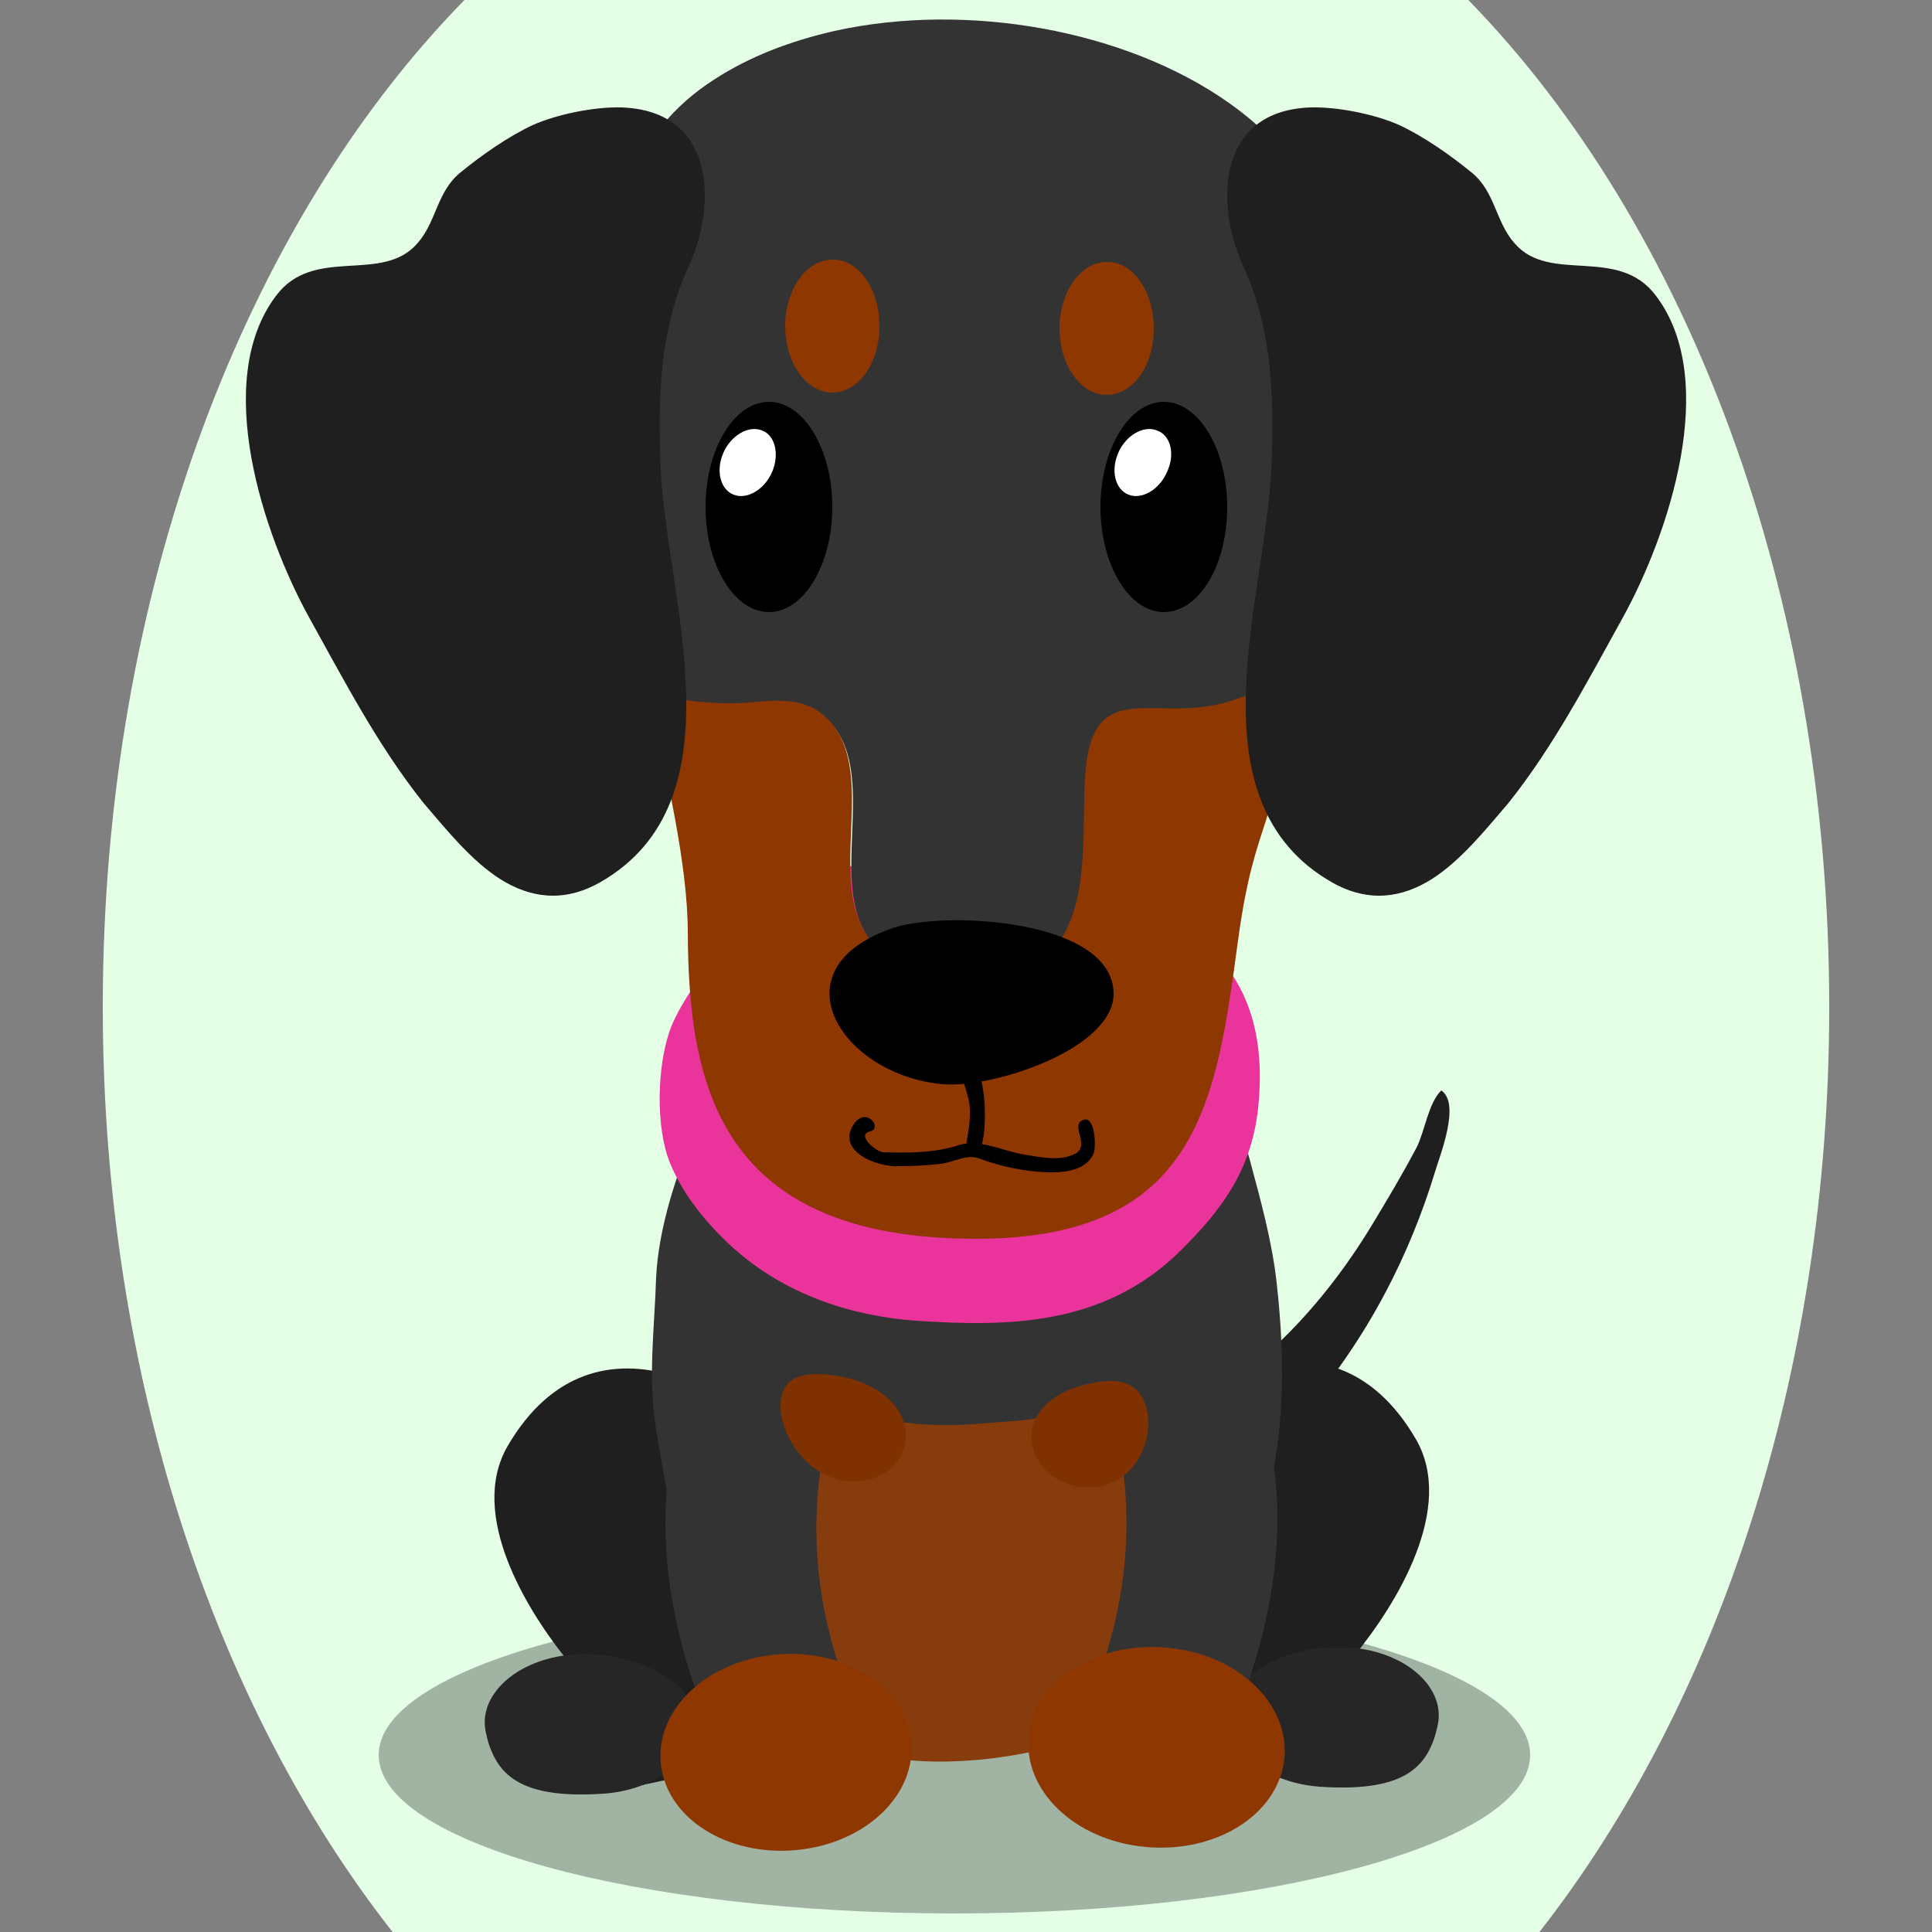
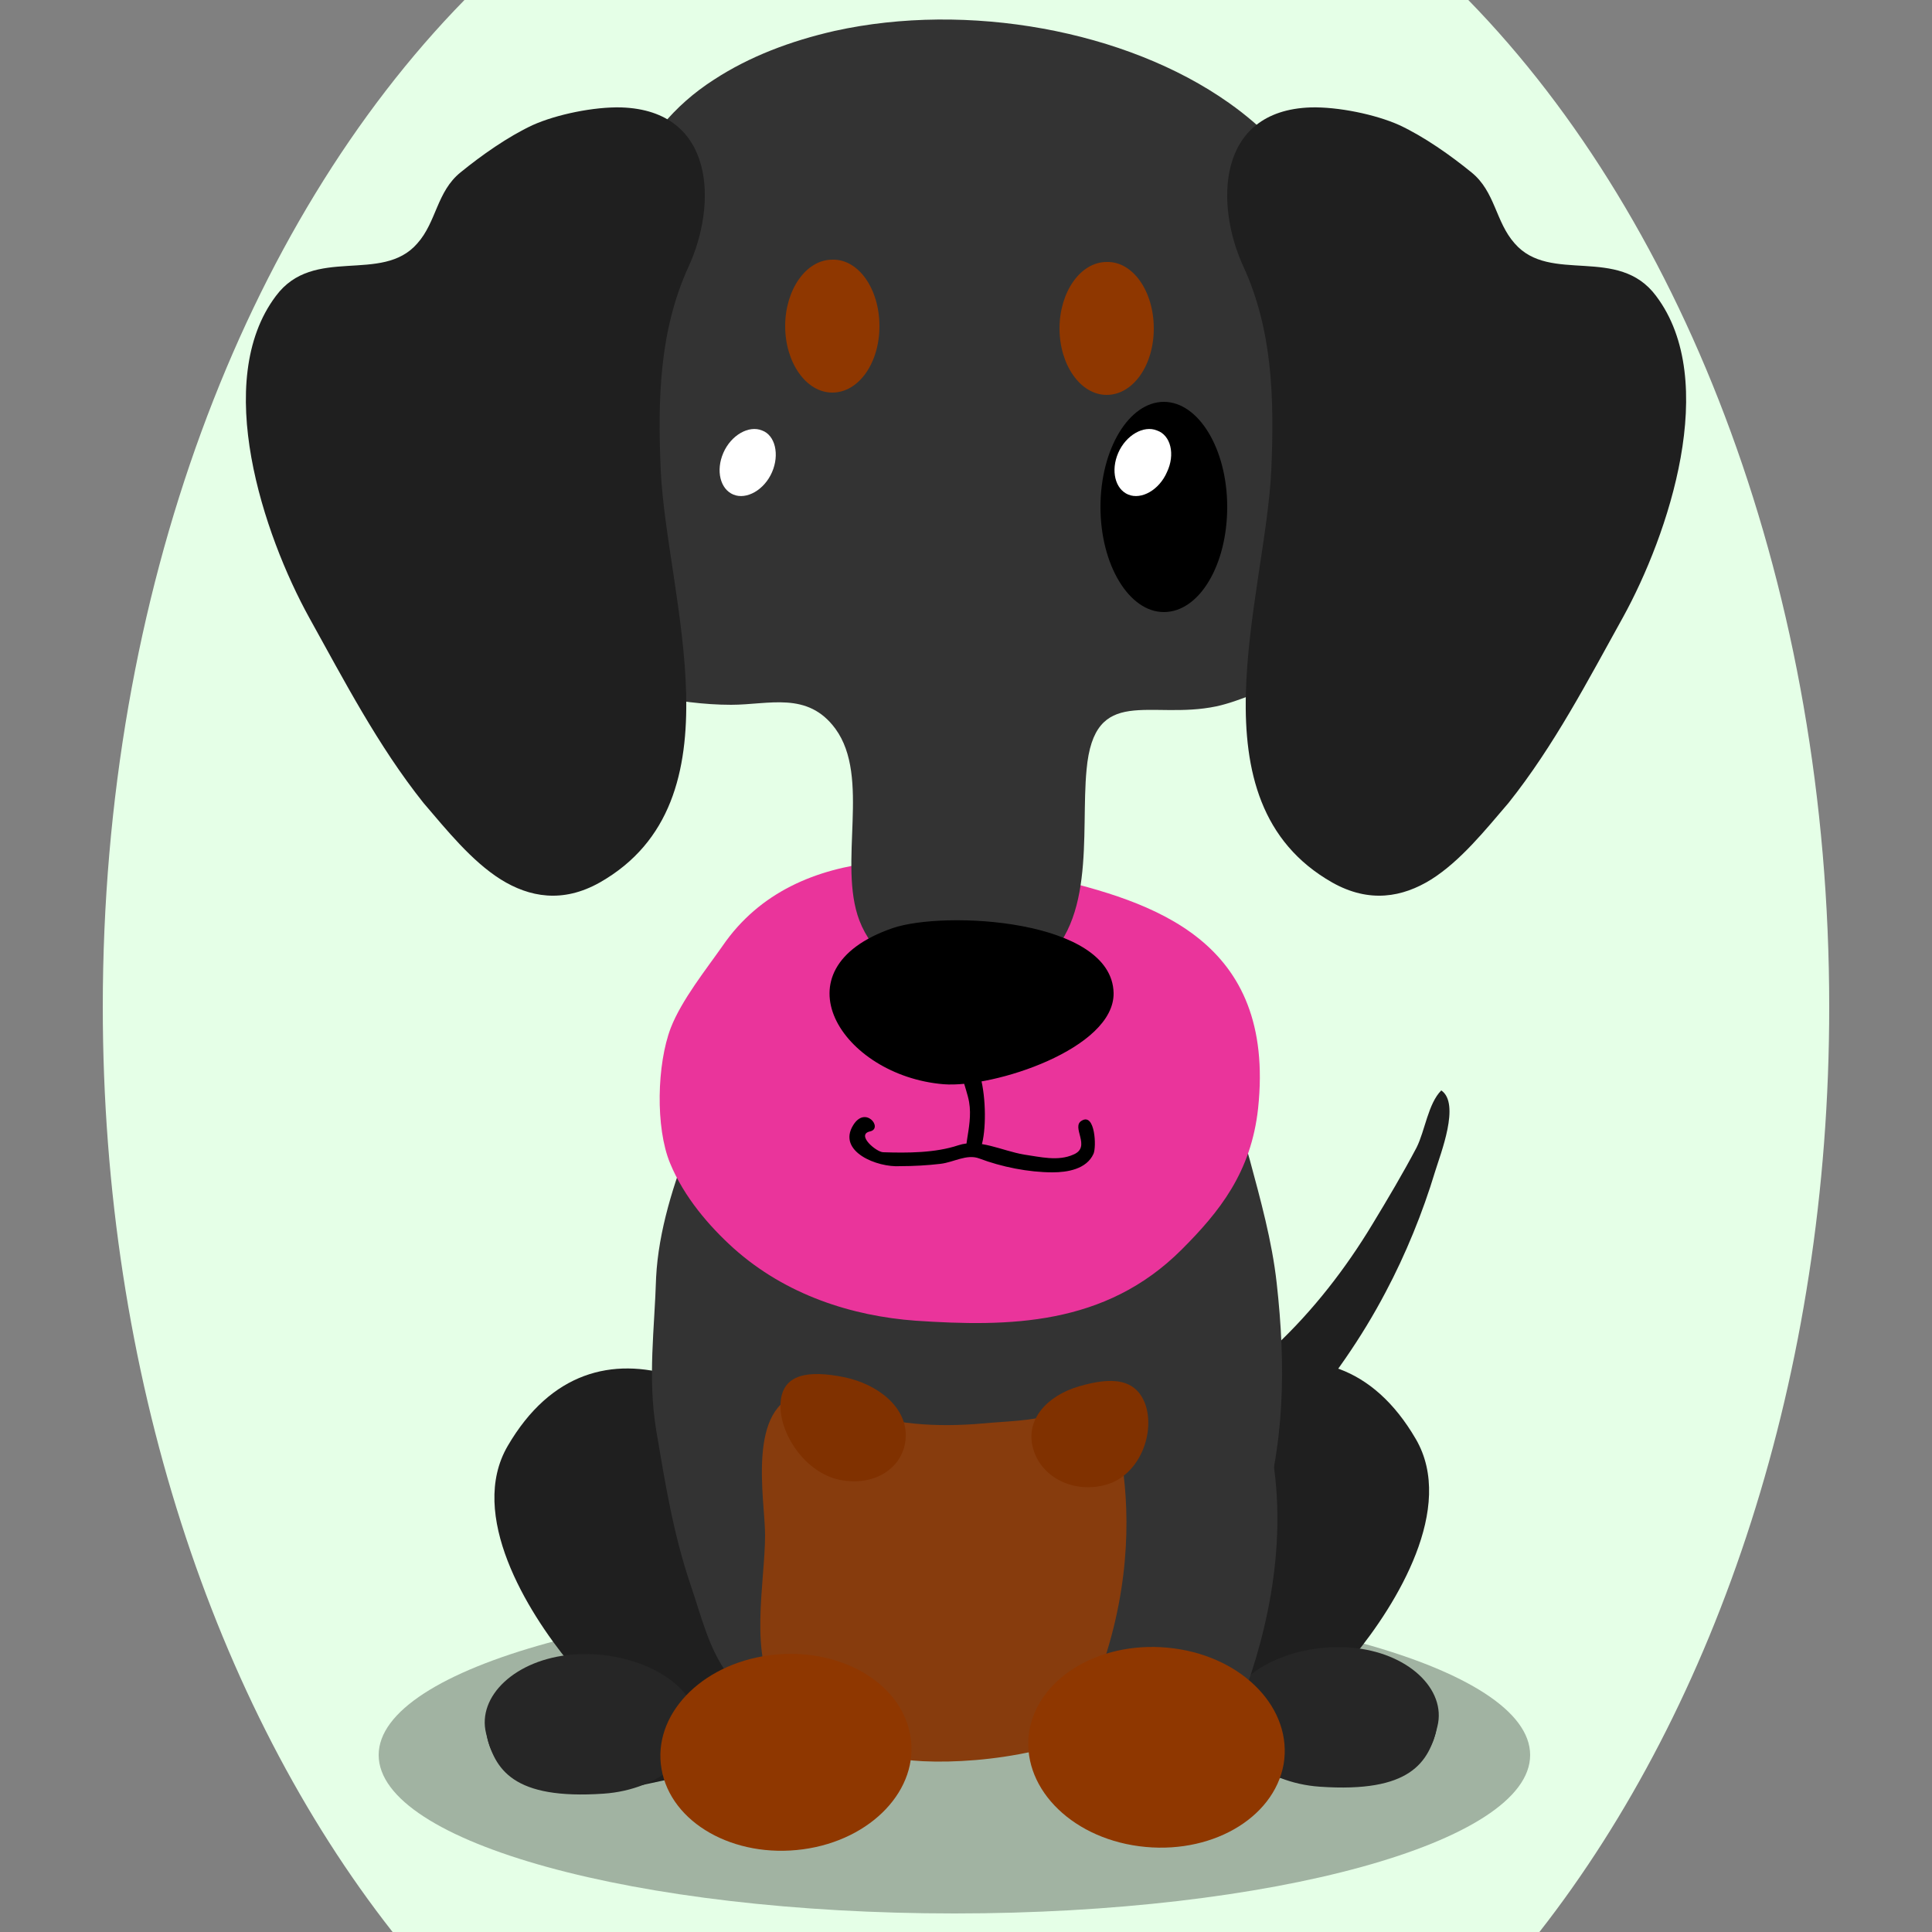
<svg xmlns="http://www.w3.org/2000/svg" version="1.1" id="Ebene_1" x="0px" y="0px" viewBox="0 0 250 250" style="enable-background:new 0 0 250 250;" xml:space="preserve">
  <rect x="0" y="0" width="250" height="250" fill="#808080" stroke="none" />
  <style type="text/css">
	.st0{opacity:0.3;}
	.st1{fill:#1F1F1F;}
	.st2{fill:#262626;}
	.st3{fill:#333333;}
	.st4{fill:#873c0d;}
	.st5{fill:#8f3700;}
	.st6{fill:#803100;}
	.st7{fill:#ea349b;}
	.st8{fill:#FFFFFF;}

.bgel{fill:#E5FFE7;}</style>
  <path class="bgel" d="M236.7,130.3c0,47.6-14.5,90.3-37.5,119.7H50.8c-23-29.3-37.5-72.1-37.5-119.7C13.3,76.6,31.7,29,60.1,0h129.9  C218.3,29,236.7,76.6,236.7,130.3z" />
  <g>
    <path class="st0" d="M198,227.1c0,11.3-33.4,20.5-74.5,20.5c-41.2,0-74.5-9.2-74.5-20.5c0-11.3,33.4-20.5,74.5-20.5   C164.7,206.6,198,215.8,198,227.1z" />
    <g>
      <path class="st1" d="M167.8,183.9c-2.2,2.5-8.2,8.9-10.6,3c-1.9-4.6,4.9-10,7.8-12.7c4.9-4.6,9.1-10,12.6-15.8    c2-3.3,3.9-6.5,5.7-9.9c1.1-2.2,1.5-5.7,3.2-7.4c2.5,1.7-0.1,8.2-0.8,10.5c-1.6,5.3-3.8,10.7-6.4,15.6    C176.2,173.1,172.3,178.7,167.8,183.9z" />
      <g>
        <path class="st1" d="M184.2,217.5c-2.5-2.9-6.1-1.7-9.2-3c0.1-0.1,0.1-0.1,0.2-0.2c5.5-6.7,13.2-19.2,8-28.1     c-11.2-19.2-31.9-7.6-42.9,8c-5.1,7.3-4.6,19,0.5,25.3c4.4,5.3,11,7.6,17.3,9c1.4,0.3,2.7,0.6,4,0.8c6.6,1.3,16.3,4.4,22.1-2.1     C186.7,224.6,186.4,220.1,184.2,217.5z" />
        <g>
          <g>
            <g>
              <path class="st2" d="M158.9,220.9c-1.2,4.8,4.5,9.8,11.9,10.3c11.7,0.8,14.1-3.1,15.2-7.8c1.2-4.8-3.8-9.6-11.2-10.2        C167.5,212.6,160.1,216.1,158.9,220.9z" />
            </g>
          </g>
        </g>
      </g>
      <g>
        <path class="st1" d="M64.7,218.4c2.5-2.9,6.1-1.7,9.2-3c-0.1-0.1-0.1-0.1-0.2-0.2c-5.5-6.7-13.2-19.2-8-28.1     c11.2-19.2,31.9-7.6,42.9,8c5.1,7.3,4.6,19-0.5,25.3c-4.4,5.3-11,7.6-17.3,9c-1.4,0.3-2.7,0.6-4,0.8c-6.6,1.3-16.3,4.4-22.1-2.1     C62.2,225.5,62.4,220.9,64.7,218.4z" />
        <g>
          <g>
            <g>
              <path class="st2" d="M90,221.8c1.2,4.8-4.5,9.8-11.9,10.3c-11.7,0.8-14.1-3.1-15.2-7.8c-1.2-4.8,3.8-9.6,11.2-10.2        C81.4,213.5,88.8,217,90,221.8z" />
            </g>
          </g>
        </g>
      </g>
      <path class="st3" d="M161.1,203.7c-0.4,1.5-0.8,3-1.3,4.5c-0.8,2.7-2.1,5.1-3.7,7.4c-1.2,1.7-2.3,3.8-3.7,5.3    c-3.3,3.5-10.7,4.3-15.1,5c-6.3,0.9-12.7,1.1-19.1,1.5c-3.7,0.2-8.1,0.8-11.8-0.3c-3.1-0.9-5.4-3.5-7.7-5.7    c-1.5-1.5-3.3-2.9-4.5-4.7c-2.5-3.4-3.4-7.4-4.8-11.5c-2.3-6.8-3.3-13.1-4.5-20.2c-1.1-6.8-0.2-13,0-19.7c0.3-6,2.3-12.3,4.5-17.8    c1.3-3.2,2.6-5.1,4.8-7.6c8.2-9.2,17.8-17.5,30.2-18.2c13.7-0.8,29.3,4.5,34.4,19.7c1,2.9,2.1,5.7,2.9,8.6    c1.4,5.2,2.9,10.6,3.5,16c1.2,10.7,1.1,21.3-2.3,31.4C162.3,199.4,161.7,201.5,161.1,203.7z" />
      <path class="st4" d="M146.9,220.5c-0.1,0.1-0.3,0.3-0.4,0.4c-6.2,5.5-18.8,7.4-27.1,7c-6.1-0.3-15.3-2.8-18.7-7.9    c-3.9-5.7-1.7-15.1-1.7-21.4c0-4.5-2.5-16.8,4.8-18.3c2.3-0.5,4,1.1,6.1,1.9c5.3,2.2,11.4,2.5,17.2,2c3.1-0.3,6.4-0.3,9.3-1.2    c2.8-0.8,5.1-2.9,7.9-3.5c8.7-1.8,9.7,9,10.2,14.5C155.3,203.1,154.2,213.7,146.9,220.5z" />
      <g>
        <path class="st3" d="M143.1,181c0,0,8.3,19.5-4.4,43.7l18.3,3.4c0,0,18.8-32.8-0.2-58c0,0-2.9-5.1-10.6-1     C138.6,173.2,143.1,181,143.1,181z" />
        <g>
          <g>
            <g>
              <path class="st5" d="M133.2,223.9c-1.2,7.1,5.1,13.8,14.2,15c9.1,1.2,17.4-3.5,18.7-10.6c1.2-7.1-5.1-13.8-14.2-15        C142.8,212.1,134.5,216.8,133.2,223.9z" />
            </g>
          </g>
        </g>
      </g>
      <g>
-         <path class="st3" d="M108.3,181.6c0,0-8.3,19.5,4.4,43.7l-18.3,3.4c0,0-18.8-32.8,0.2-58c0,0,2.9-5.1,10.6-1     C112.8,173.8,108.3,181.6,108.3,181.6z" />
        <g>
          <g>
            <g>
              <path class="st5" d="M117.8,224.6c1.2,6.9-5,13.5-13.9,14.7c-8.9,1.2-17.1-3.4-18.3-10.4c-1.2-6.9,5-13.5,13.9-14.7        C108.4,213,116.6,217.6,117.8,224.6z" />
            </g>
          </g>
        </g>
      </g>
      <path class="st6" d="M148.3,182c1.1,3.8-1,8.9-5.1,10.1c-4.1,1.2-8.4-0.8-9.5-4.6c-1.1-3.8,1.8-6.9,5.9-8.1    C143.7,178.2,147.1,178.2,148.3,182z" />
      <path class="st6" d="M101,181.6c-0.2,3.9,3.2,9,7.7,9.9c4.5,0.9,8.3-1.6,8.5-5.5c0.2-3.9-3.6-6.9-8-7.8    C104.7,177.3,101.2,177.7,101,181.6z" />
      <g>
        <path class="st7" d="M86.8,133c-1.8,4.7-2,12.9-0.1,17.5c1.8,4.4,5.1,8.2,8.2,11c6.8,6.1,15.4,8.8,23.6,9.4     c12,0.8,24.5,0.7,34.4-9.2c4.9-4.9,9-10,9.9-18.3c2.3-21.8-13.6-26.7-27.2-29.9c-12.8-3-32.5-5.1-42.1,8.9     C91.4,125.4,88.2,129.4,86.8,133z" />
        <g>
          <path class="st3" d="M108.1,94.3c4.6,6.3,0.3,17.4,3.1,24.8c3.3,8.6,14.9,11.1,22.4,6.4c8.4-5.3,6.2-17.6,7-25.9      c1-11.1,8.2-6.4,16.8-8.2c3.2-0.7,6.1-2.3,9-2.9c0.9-16.5,5.4-32.4,6.8-48.3c1-10.9-5.1-20.5-14.2-26.9      c-13.3-9.4-33.8-13.1-51-9.3c-5.7,1.3-11,3.3-15.6,6.3C71.3,23.8,78.1,55.5,81.1,75.7c0.6,4.2,1.7,9.1,2.9,14.3      c3.5,0.7,7.1,1.2,10.6,1.2C99.5,91.2,104.5,89.4,108.1,94.3z" />
-           <path class="st5" d="M126.3,160.3c28.9,0,31.1-18,33.9-38.6c2.3-17,5.4-14.2,6-31.3c0-0.7,0.1-1.4,0.1-2.1      c-2.9,0.6-5.8,2.3-9,2.9c-8.5,1.8-15.7-3-16.8,8.2c-0.8,8.3,1.4,20.7-7,25.9c-7.5,4.7-19.1,2.2-22.4-6.4      c-2.9-7.4,1.5-18.4-3.1-24.8c-3.6-4.9-8.6-3.1-13.5-3.1c-3.5,0-7.1-0.5-10.6-1.2c2.4,10.6,5.1,22.2,5.1,30.9      C89.1,140.2,92.9,160.3,126.3,160.3z" />
        </g>
        <path d="M115.5,120.1c6.7-2.3,28.4-1.2,28.6,8.4c0.1,7.2-15.5,12.3-22,11.8C108.9,139.2,100.1,125.4,115.5,120.1z" />
        <g>
-           <path d="M91.3,65.6c0,7.5,3.7,13.6,8.2,13.6s8.2-6.1,8.2-13.6c0-7.5-3.7-13.6-8.2-13.6S91.3,58.1,91.3,65.6z" />
          <path class="st8" d="M99.9,61.1c-1,2.3-3.3,3.6-5,2.9c-1.7-0.7-2.3-3.1-1.3-5.4c1-2.3,3.3-3.6,5-2.9      C100.3,56.3,100.9,58.8,99.9,61.1z" />
        </g>
        <g>
          <path d="M142.4,65.6c0,7.5,3.7,13.6,8.2,13.6c4.6,0,8.2-6.1,8.2-13.6c0-7.5-3.7-13.6-8.2-13.6C146.1,52,142.4,58.1,142.4,65.6z" />
          <path class="st8" d="M151,61.1c-1,2.3-3.3,3.6-5,2.9c-1.7-0.7-2.3-3.1-1.3-5.4c1-2.3,3.3-3.6,5-2.9      C151.5,56.3,152.1,58.8,151,61.1z" />
        </g>
        <path class="st1" d="M185.2,113.8c-3.7,2.3-8,3.1-12.8,0.4c-18.5-10.5-8.7-36.8-7.9-53.3c0.4-9.2,0.2-18.1-3.6-26.4     c-3.7-8-3.5-20.2,8.7-20.6c3.5-0.1,8.4,0.9,11.5,2.3c3.2,1.5,6.6,3.9,9.3,6.1c3.1,2.5,3.1,6.4,5.6,9.2c4.6,5.3,13.4,0.2,18.3,6.8     c8.3,11,1.6,30.9-4.3,41.6c-4.5,8.1-8.9,16.6-14.8,24C192.2,107.4,189,111.4,185.2,113.8z" />
        <path class="st1" d="M64.8,113.8c3.7,2.3,8,3.1,12.8,0.4c18.5-10.5,8.7-36.8,7.9-53.3c-0.4-9.2-0.2-18.1,3.6-26.4     c3.7-8,3.5-20.2-8.7-20.6c-3.5-0.1-8.4,0.9-11.5,2.3c-3.2,1.5-6.6,3.9-9.3,6.1c-3.1,2.5-3.1,6.4-5.6,9.2     c-4.6,5.3-13.4,0.2-18.3,6.8c-8.3,11-1.6,30.9,4.3,41.6c4.5,8.1,8.9,16.6,14.8,24C57.8,107.4,61,111.4,64.8,113.8z" />
        <g>
          <path d="M125.8,149.3c-1.8,0.4,0.2-3.3-0.4-6.7c-0.3-1.8-1.9-5.3-0.8-5.7c3.4-1.2,3.6,13,1.4,12.5      C125.6,149.3,125.9,149.3,125.8,149.3z" />
          <path d="M136.2,151.7c-3.1,0-6.6-0.7-9.5-1.8c-1.6-0.6-3.3,0.5-5,0.7c-1.7,0.2-3.5,0.3-5.2,0.3c-3,0.2-8.2-1.9-6.1-5.3      c1.6-2.6,3.9,0.4,2.2,0.8c-1.9,0.4,0.8,2.7,1.7,2.7c3.1,0.1,6.7,0.1,9.7-0.9c2.7-0.9,5.6,0.7,8.5,1.2c2.1,0.3,4.4,0.9,6.4,0      c2.4-1-0.4-3.6,1.1-4.4c1.7-1,1.9,3.4,1.5,4.3C140.6,151.3,138.1,151.7,136.2,151.7C135.6,151.7,138.2,151.7,136.2,151.7z" />
        </g>
        <path class="st5" d="M149.3,42.5c0,4.8-2.7,8.6-6.1,8.6c-3.4,0-6.1-3.9-6.1-8.6s2.7-8.6,6.1-8.6     C146.6,33.8,149.3,37.7,149.3,42.5z" />
        <path class="st5" d="M113.8,42.2c0,4.8-2.7,8.6-6.1,8.6c-3.4,0-6.1-3.9-6.1-8.6s2.7-8.6,6.1-8.6     C111.1,33.5,113.8,37.4,113.8,42.2z" />
      </g>
    </g>
  </g>
</svg>